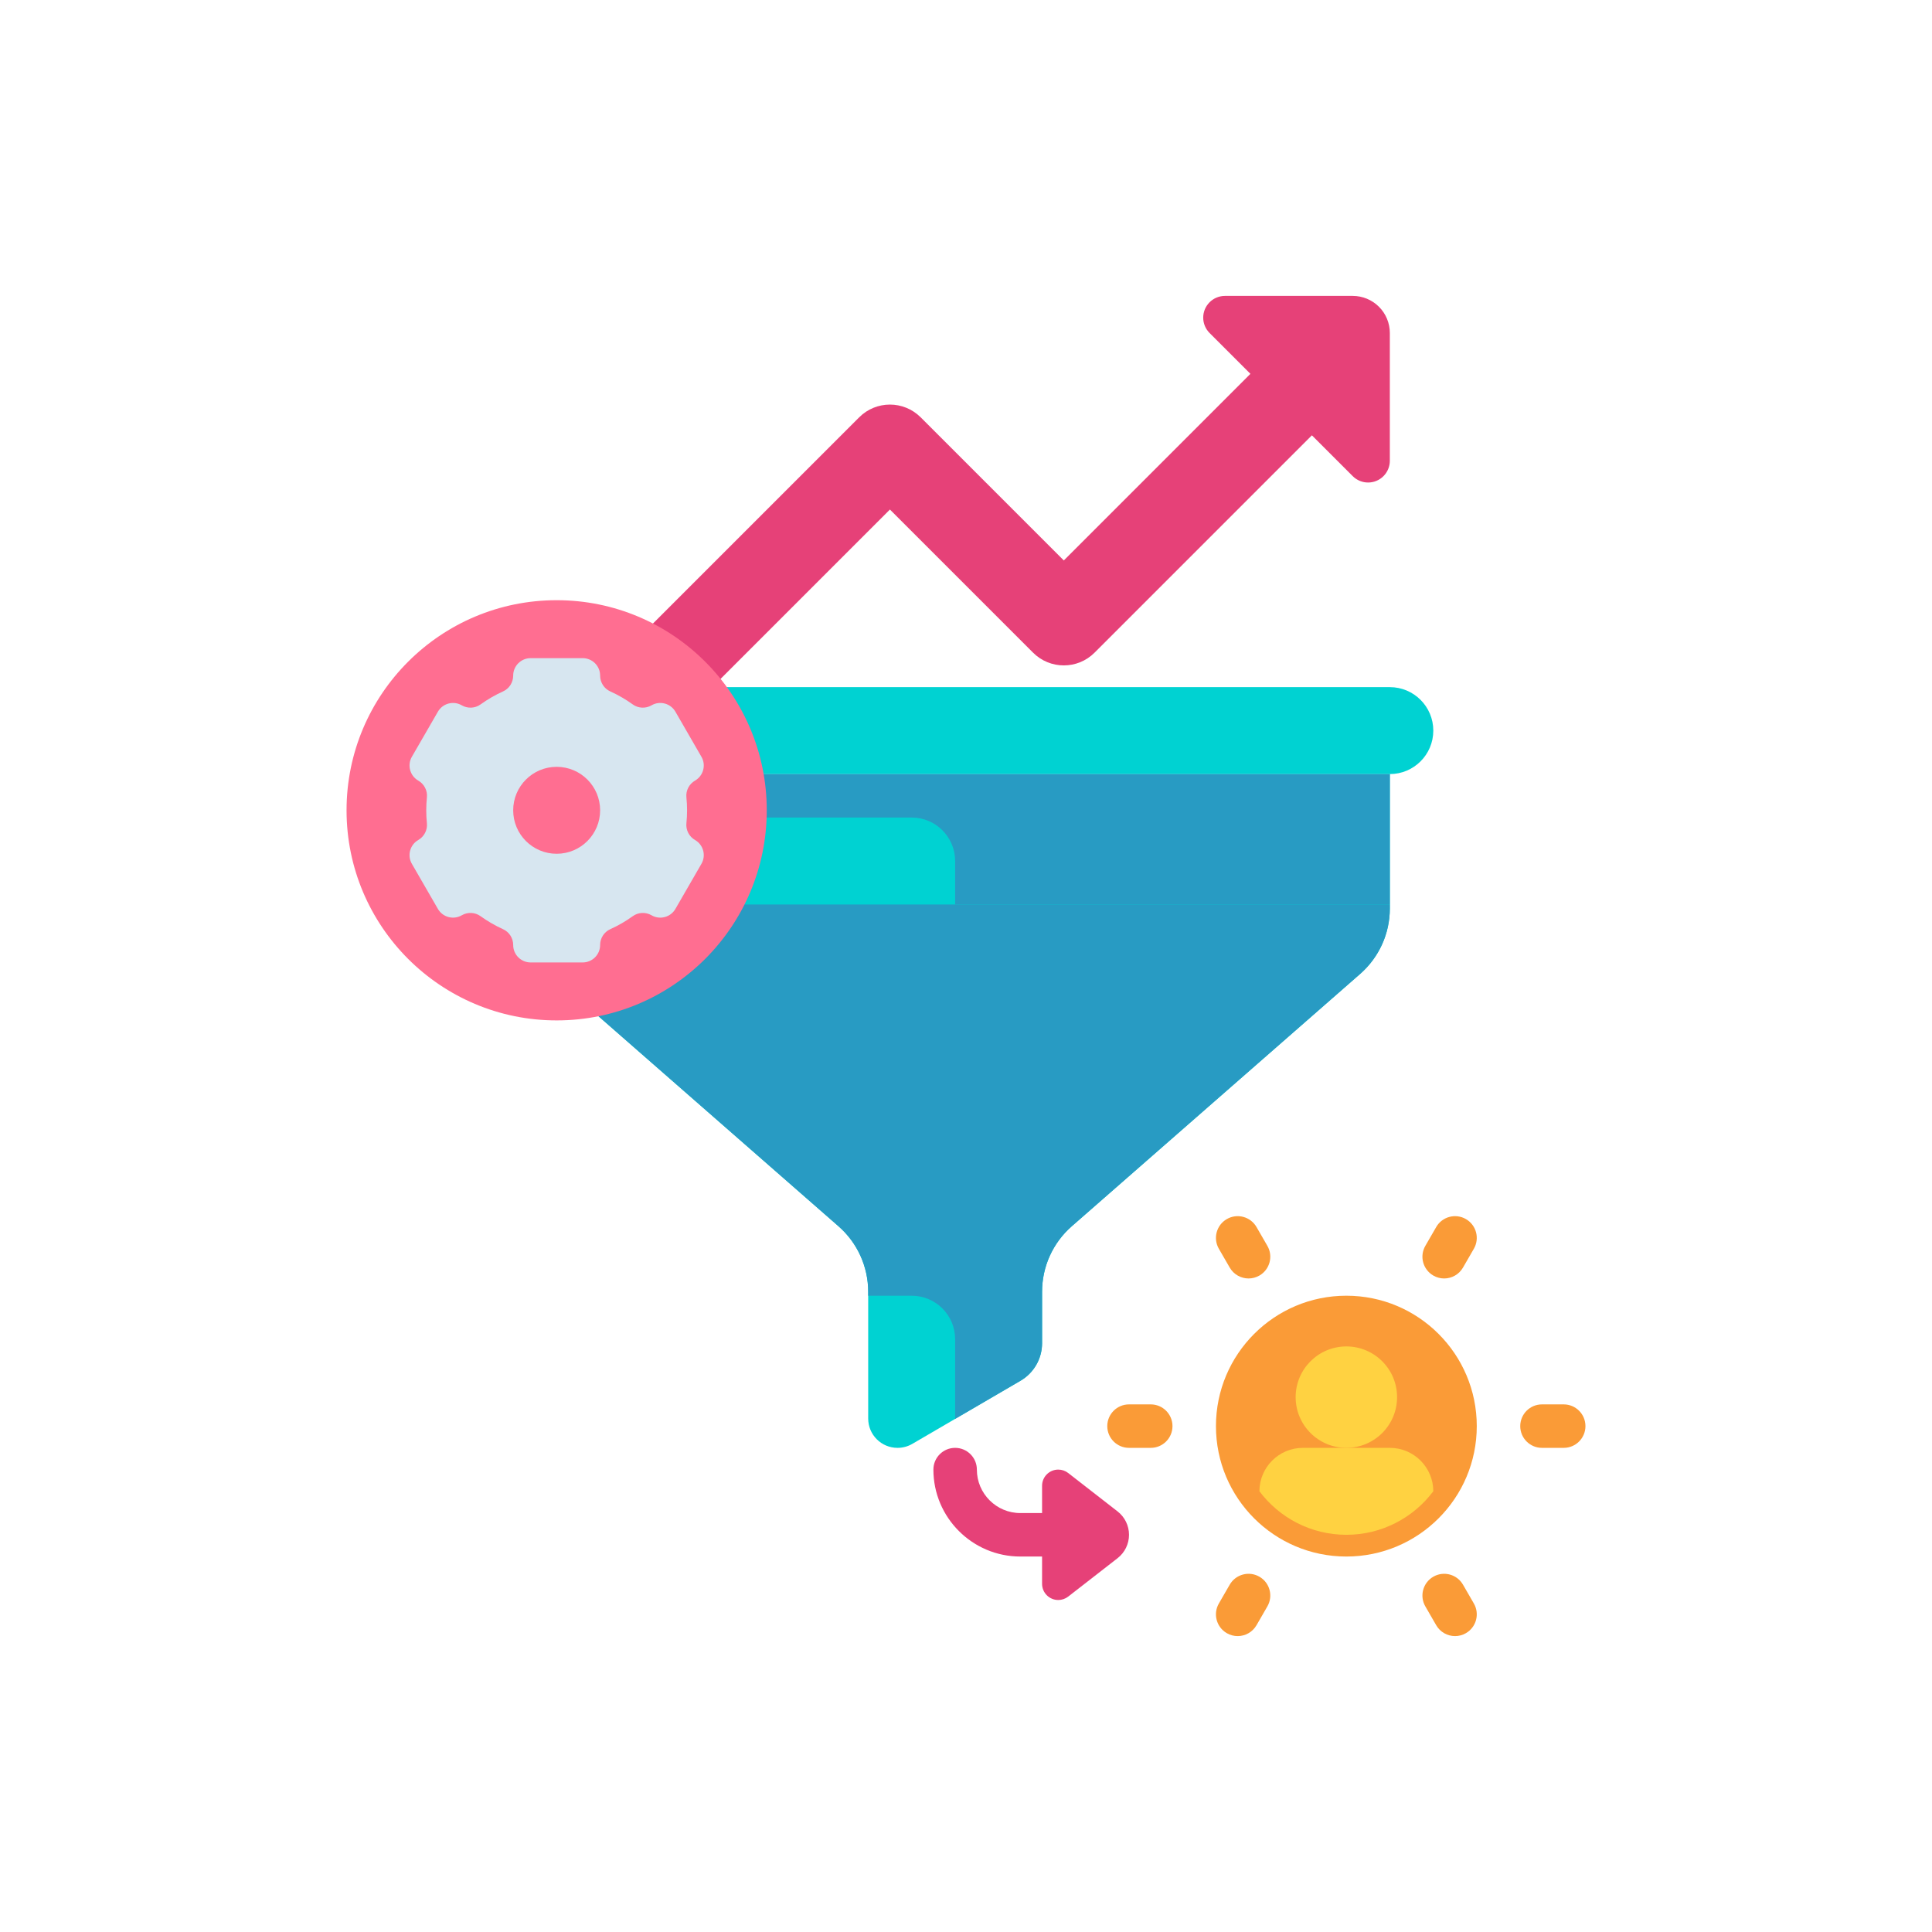
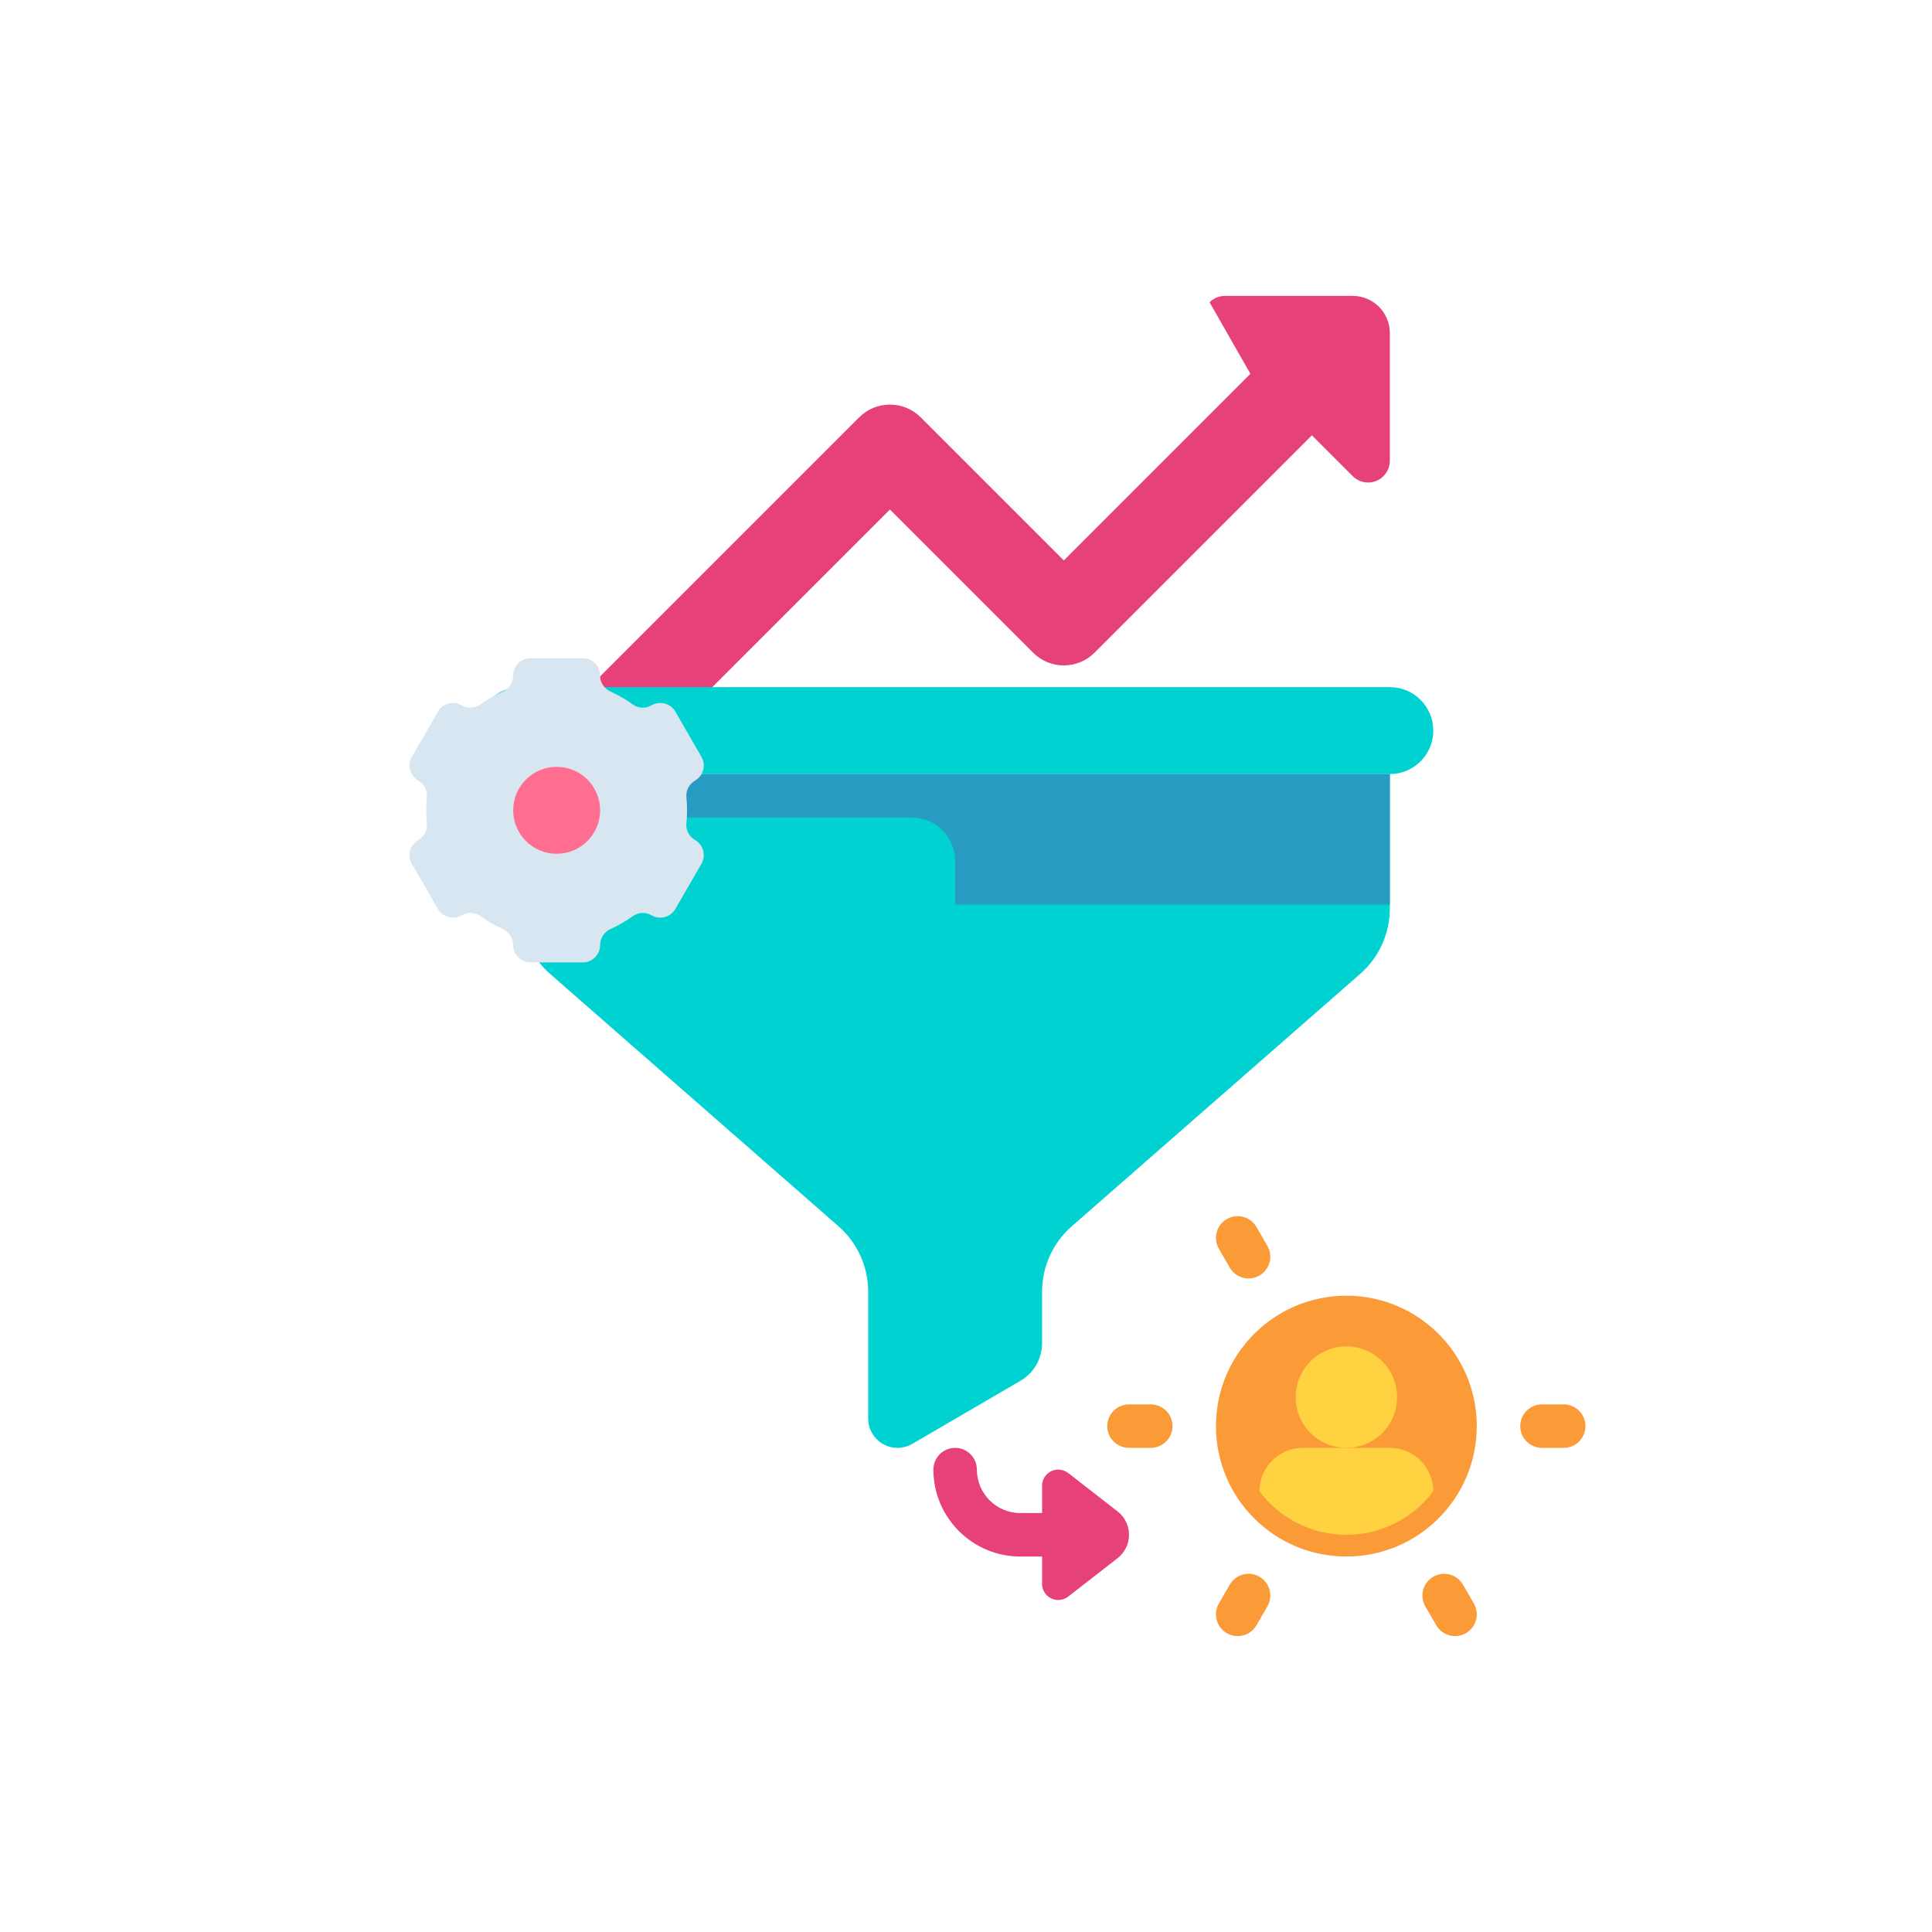
<svg xmlns="http://www.w3.org/2000/svg" width="200" height="200" viewBox="0 0 200 200" fill="none">
-   <path d="M142.75 31.757C142.03 31.037 141.053 30.632 140.034 30.632H126.807C126.21 30.632 125.638 30.869 125.216 31.291C124.337 32.17 124.337 33.594 125.216 34.473L129.443 38.7L110.125 58.018L95.307 43.2C93.549 41.443 90.7 41.443 88.943 43.2L57.443 74.7C55.685 76.457 55.685 79.307 57.443 81.064C58.322 81.943 59.473 82.382 60.625 82.382C61.776 82.382 62.928 81.943 63.806 81.064L92.125 52.746L106.943 67.564C108.7 69.322 111.55 69.322 113.307 67.564L135.807 45.064L140.034 49.291C140.913 50.17 142.337 50.17 143.216 49.291C143.638 48.869 143.875 48.297 143.875 47.7V34.473C143.875 33.454 143.47 32.477 142.75 31.757Z" fill="#E64178" />
+   <path d="M142.75 31.757C142.03 31.037 141.053 30.632 140.034 30.632H126.807C126.21 30.632 125.638 30.869 125.216 31.291L129.443 38.7L110.125 58.018L95.307 43.2C93.549 41.443 90.7 41.443 88.943 43.2L57.443 74.7C55.685 76.457 55.685 79.307 57.443 81.064C58.322 81.943 59.473 82.382 60.625 82.382C61.776 82.382 62.928 81.943 63.806 81.064L92.125 52.746L106.943 67.564C108.7 69.322 111.55 69.322 113.307 67.564L135.807 45.064L140.034 49.291C140.913 50.17 142.337 50.17 143.216 49.291C143.638 48.869 143.875 48.297 143.875 47.7V34.473C143.875 33.454 143.47 32.477 142.75 31.757Z" fill="#E64178" />
  <path d="M115.691 156.461L110.579 152.485C110.284 152.256 109.922 152.132 109.55 152.132C108.625 152.132 107.875 152.882 107.875 153.807V156.632H105.625C103.144 156.632 101.125 154.613 101.125 152.132C101.125 150.889 100.118 149.882 98.875 149.882C97.632 149.882 96.625 150.889 96.625 152.132C96.625 157.095 100.662 161.132 105.625 161.132H107.875V163.957C107.875 164.882 108.625 165.632 109.55 165.632C109.922 165.632 110.284 165.508 110.579 165.279L115.691 161.303C116.438 160.722 116.875 159.828 116.875 158.882C116.875 157.936 116.438 157.042 115.691 156.461Z" fill="#E64178" />
  <path d="M143.875 80.132H53.875C51.39 80.132 49.375 78.117 49.375 75.632C49.375 73.147 51.39 71.132 53.875 71.132H143.875C146.36 71.132 148.375 73.147 148.375 75.632C148.375 78.117 146.36 80.132 143.875 80.132Z" fill="#00D2D2" />
  <path d="M53.875 80.132V94.048C53.875 96.643 54.995 99.112 56.949 100.821L86.802 126.943C88.755 128.652 89.875 131.121 89.875 133.716V146.846C89.875 148.523 91.235 149.882 92.912 149.882C93.449 149.882 93.977 149.74 94.442 149.469L105.643 142.935C107.026 142.128 107.876 140.648 107.876 139.047V133.716C107.876 131.121 108.996 128.652 110.949 126.943L140.802 100.821C142.755 99.112 143.876 96.643 143.876 94.048V80.132H53.875V80.132Z" fill="#00D2D2" />
-   <path d="M53.875 93.632V94.048C53.875 96.643 54.995 99.112 56.949 100.821L86.802 126.943C88.754 128.652 89.875 131.121 89.875 133.716V134.132H94.375C96.86 134.132 98.875 136.147 98.875 138.632V146.882L105.642 142.934C107.025 142.128 107.875 140.648 107.875 139.047V133.716C107.875 131.12 108.995 128.652 110.949 126.942L140.801 100.821C142.754 99.112 143.875 96.643 143.875 94.048V93.632H53.875V93.632Z" fill="#289BC3" />
  <path d="M53.875 80.132V84.632H94.375C96.86 84.632 98.875 86.647 98.875 89.132V93.632H143.875V80.132H53.875Z" fill="#289BC3" />
  <path d="M139.375 161.132C146.831 161.132 152.875 155.088 152.875 147.632C152.875 140.176 146.831 134.132 139.375 134.132C131.919 134.132 125.875 140.176 125.875 147.632C125.875 155.088 131.919 161.132 139.375 161.132Z" fill="#FA9B37" />
  <path d="M139.375 149.882C142.275 149.882 144.625 147.532 144.625 144.632C144.625 141.733 142.275 139.382 139.375 139.382C136.475 139.382 134.125 141.733 134.125 144.632C134.125 147.532 136.475 149.882 139.375 149.882Z" fill="#FFD241" />
  <path d="M143.875 149.882H134.875C132.392 149.882 130.38 151.893 130.375 154.375C132.43 157.11 135.699 158.882 139.375 158.882C143.051 158.882 146.32 157.11 148.375 154.375C148.371 151.893 146.358 149.882 143.875 149.882Z" fill="#FFD241" />
  <path d="M119.125 149.882H116.875C115.632 149.882 114.625 148.875 114.625 147.632C114.625 146.389 115.632 145.382 116.875 145.382H119.125C120.368 145.382 121.375 146.389 121.375 147.632C121.375 148.875 120.368 149.882 119.125 149.882Z" fill="#FA9B37" />
  <path d="M161.875 149.882H159.625C158.382 149.882 157.375 148.875 157.375 147.632C157.375 146.389 158.382 145.382 159.625 145.382H161.875C163.118 145.382 164.125 146.389 164.125 147.632C164.125 148.875 163.118 149.882 161.875 149.882Z" fill="#FA9B37" />
  <path d="M150.627 169.368C149.849 169.368 149.093 168.964 148.676 168.243L147.551 166.294C146.93 165.218 147.299 163.842 148.375 163.221C149.452 162.6 150.827 162.969 151.448 164.044L152.573 165.993C153.195 167.069 152.826 168.445 151.75 169.066C151.396 169.271 151.009 169.368 150.627 169.368Z" fill="#FA9B37" />
  <path d="M129.252 132.346C128.474 132.346 127.718 131.942 127.301 131.22L126.176 129.272C125.555 128.196 125.924 126.82 127 126.198C128.077 125.577 129.452 125.946 130.073 127.022L131.198 128.97C131.82 130.046 131.451 131.422 130.375 132.044C130.021 132.248 129.634 132.346 129.252 132.346Z" fill="#FA9B37" />
-   <path d="M149.498 132.346C149.116 132.346 148.729 132.248 148.375 132.044C147.299 131.422 146.93 130.046 147.551 128.97L148.676 127.022C149.298 125.945 150.674 125.577 151.75 126.198C152.826 126.82 153.195 128.196 152.573 129.272L151.448 131.22C151.032 131.942 150.275 132.346 149.498 132.346Z" fill="#FA9B37" />
  <path d="M128.123 169.368C127.741 169.368 127.354 169.271 127 169.066C125.924 168.445 125.555 167.069 126.176 165.993L127.301 164.044C127.923 162.968 129.299 162.599 130.375 163.221C131.451 163.842 131.82 165.218 131.198 166.294L130.073 168.243C129.657 168.964 128.9 169.368 128.123 169.368Z" fill="#FA9B37" />
-   <path d="M57.625 105.632C69.637 105.632 79.375 95.894 79.375 83.882C79.375 71.87 69.637 62.132 57.625 62.132C45.613 62.132 35.875 71.87 35.875 83.882C35.875 95.894 45.613 105.632 57.625 105.632Z" fill="#FF6E91" />
  <path d="M71.125 83.882C71.125 83.429 71.102 82.981 71.057 82.54C70.986 81.838 71.338 81.161 71.95 80.808L71.951 80.807C72.815 80.308 73.111 79.204 72.612 78.341L69.918 73.673C69.419 72.81 68.315 72.514 67.451 73.012L67.449 73.014C66.838 73.367 66.075 73.334 65.502 72.921C64.777 72.399 63.997 71.946 63.173 71.574C62.532 71.285 62.125 70.641 62.125 69.937C62.125 68.94 61.317 68.132 60.32 68.132H54.93C53.933 68.132 53.125 68.94 53.125 69.937C53.125 70.641 52.718 71.285 52.076 71.574C51.253 71.946 50.473 72.399 49.747 72.921C49.175 73.334 48.412 73.367 47.801 73.014L47.798 73.012C46.935 72.514 45.831 72.81 45.332 73.673L42.637 78.341C42.139 79.204 42.435 80.308 43.298 80.807L43.3 80.808C43.911 81.161 44.264 81.838 44.193 82.54C44.148 82.981 44.125 83.429 44.125 83.882C44.125 84.335 44.148 84.783 44.193 85.224C44.264 85.927 43.911 86.603 43.3 86.957L43.298 86.957C42.435 87.456 42.139 88.56 42.637 89.424L45.332 94.091C45.831 94.954 46.935 95.25 47.798 94.752L47.801 94.75C48.412 94.397 49.175 94.43 49.747 94.843C50.473 95.366 51.253 95.818 52.076 96.19C52.718 96.48 53.125 97.123 53.125 97.827C53.125 98.824 53.933 99.632 54.93 99.632H60.32C61.317 99.632 62.125 98.824 62.125 97.827C62.125 97.123 62.532 96.48 63.173 96.19C63.997 95.818 64.777 95.366 65.502 94.843C66.075 94.43 66.838 94.397 67.449 94.75L67.451 94.752C68.315 95.251 69.419 94.955 69.918 94.091L72.612 89.424C73.111 88.56 72.815 87.456 71.951 86.957L71.95 86.957C71.338 86.603 70.986 85.927 71.057 85.224C71.102 84.783 71.125 84.335 71.125 83.882Z" fill="#D7E6F0" />
  <path d="M57.625 88.382C60.11 88.382 62.125 86.367 62.125 83.882C62.125 81.397 60.11 79.382 57.625 79.382C55.14 79.382 53.125 81.397 53.125 83.882C53.125 86.367 55.14 88.382 57.625 88.382Z" fill="#FF6E91" />
</svg>